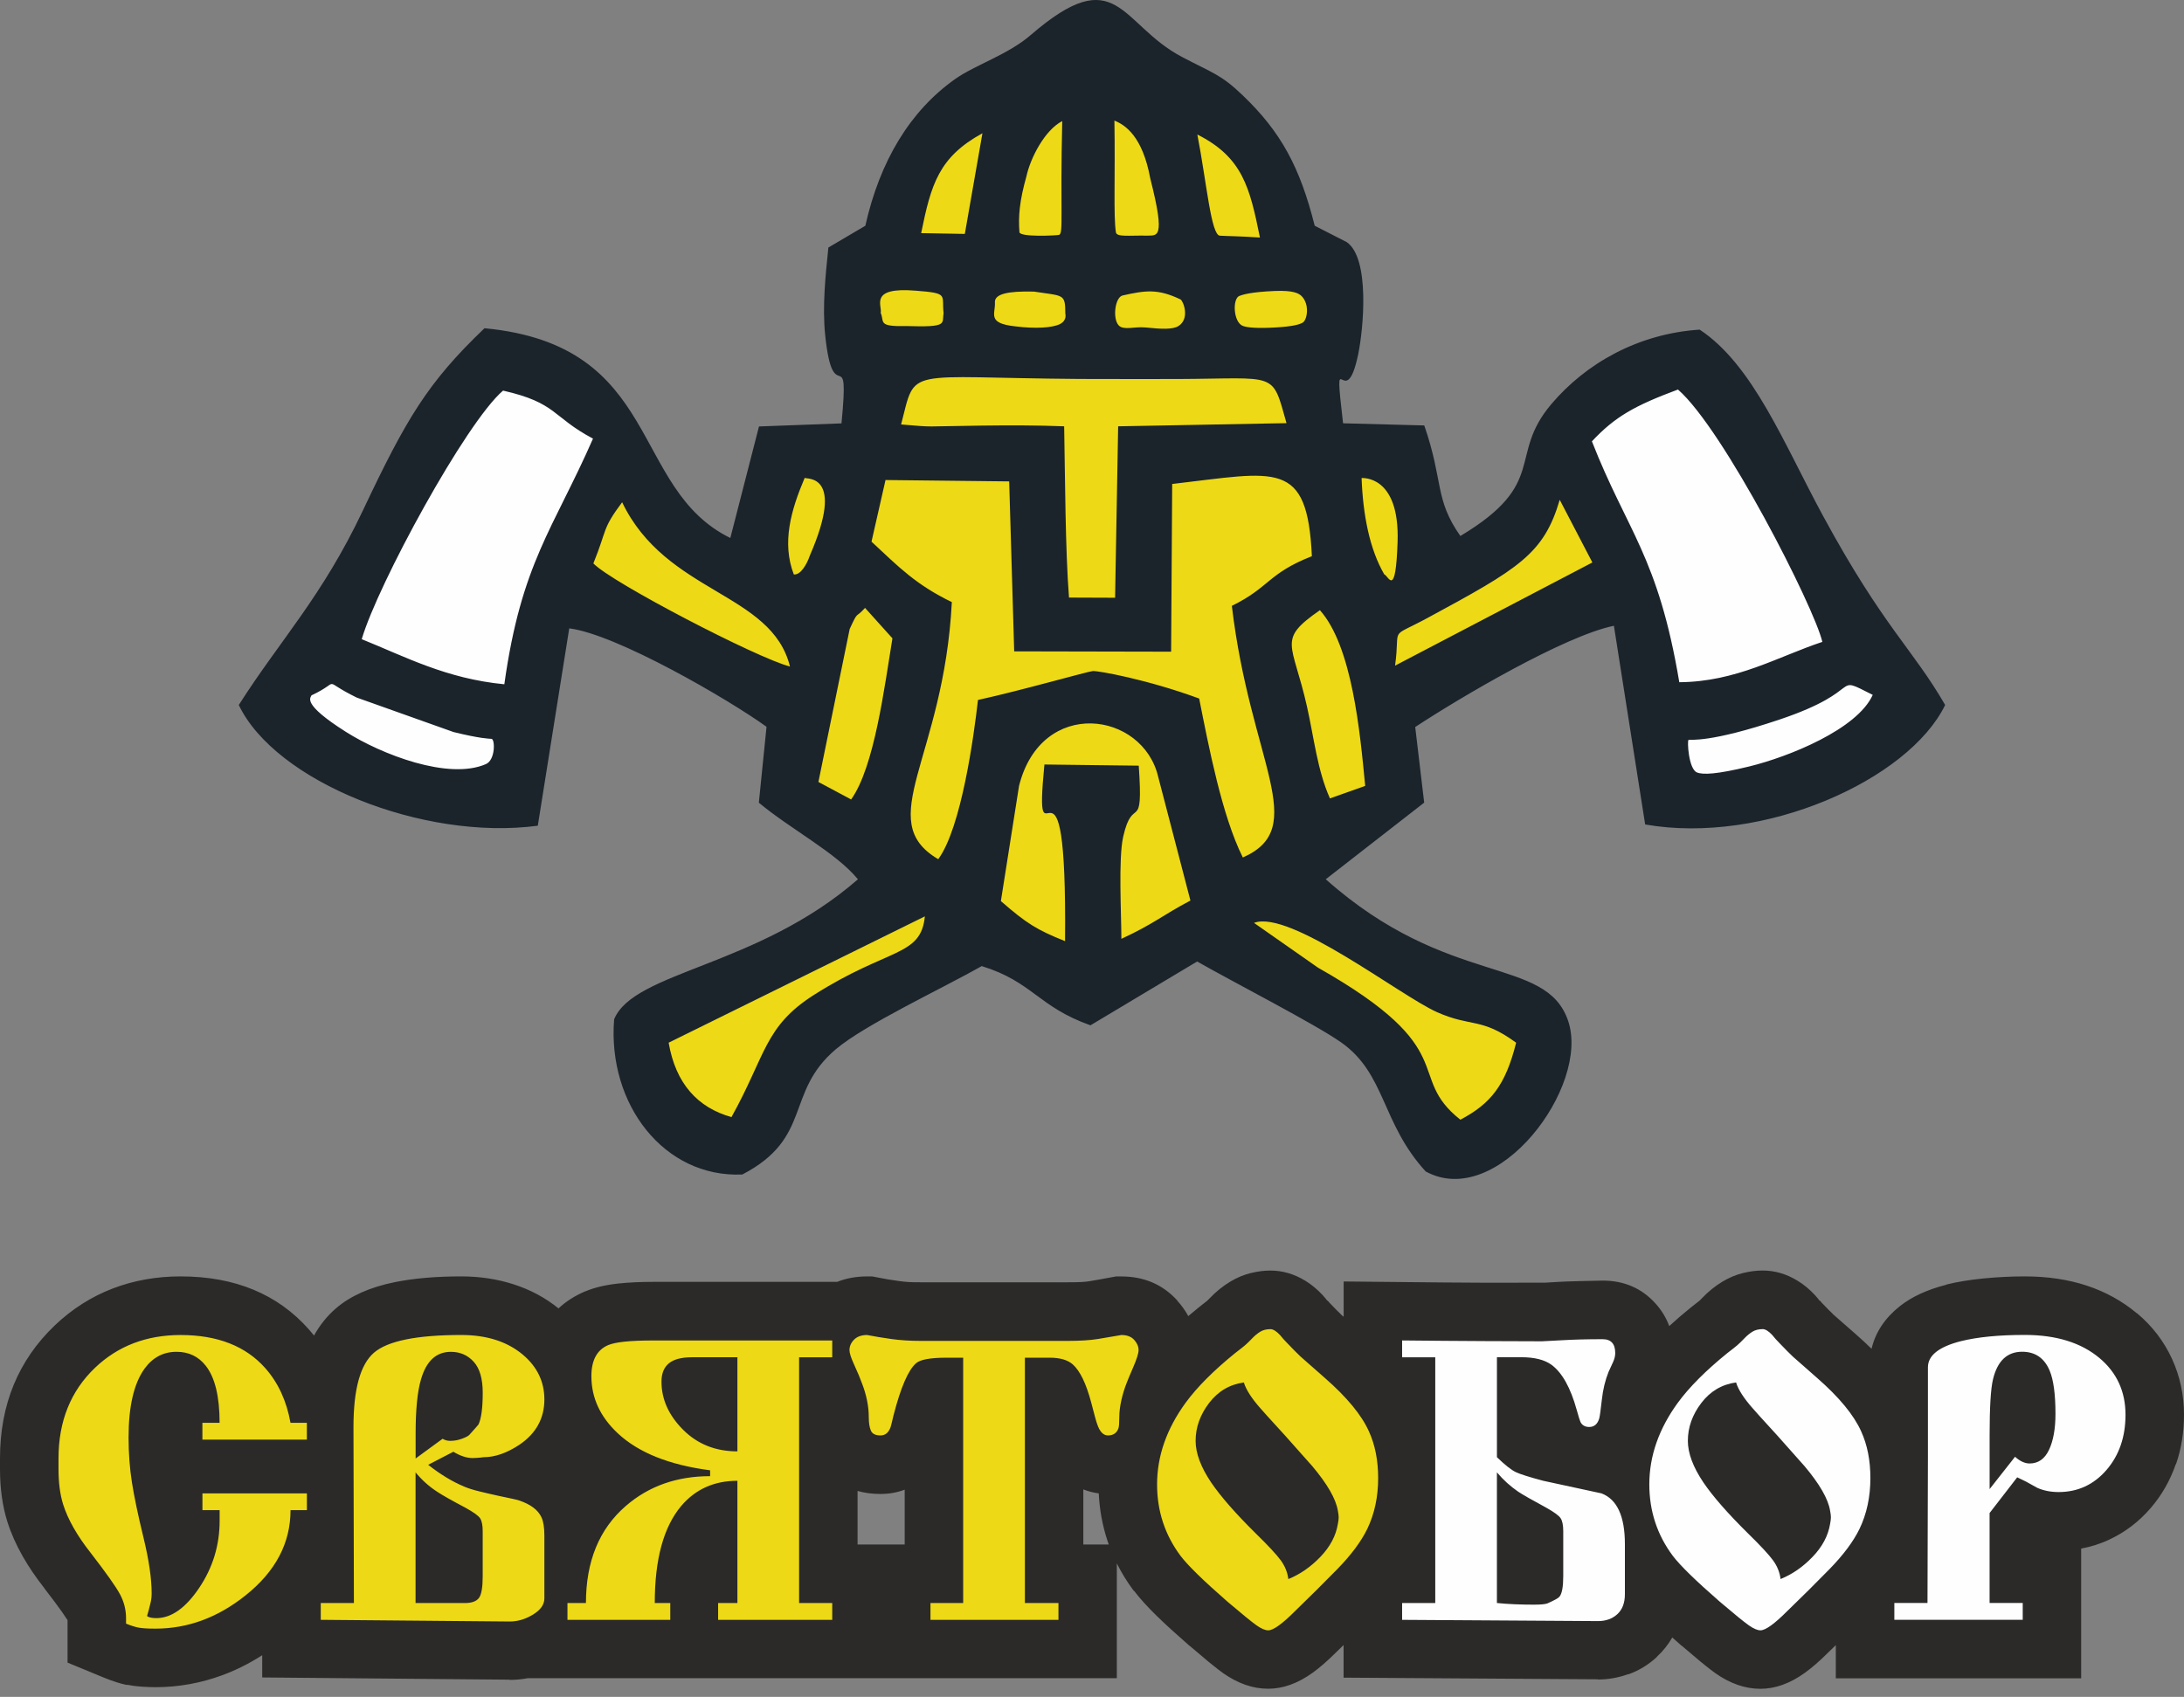
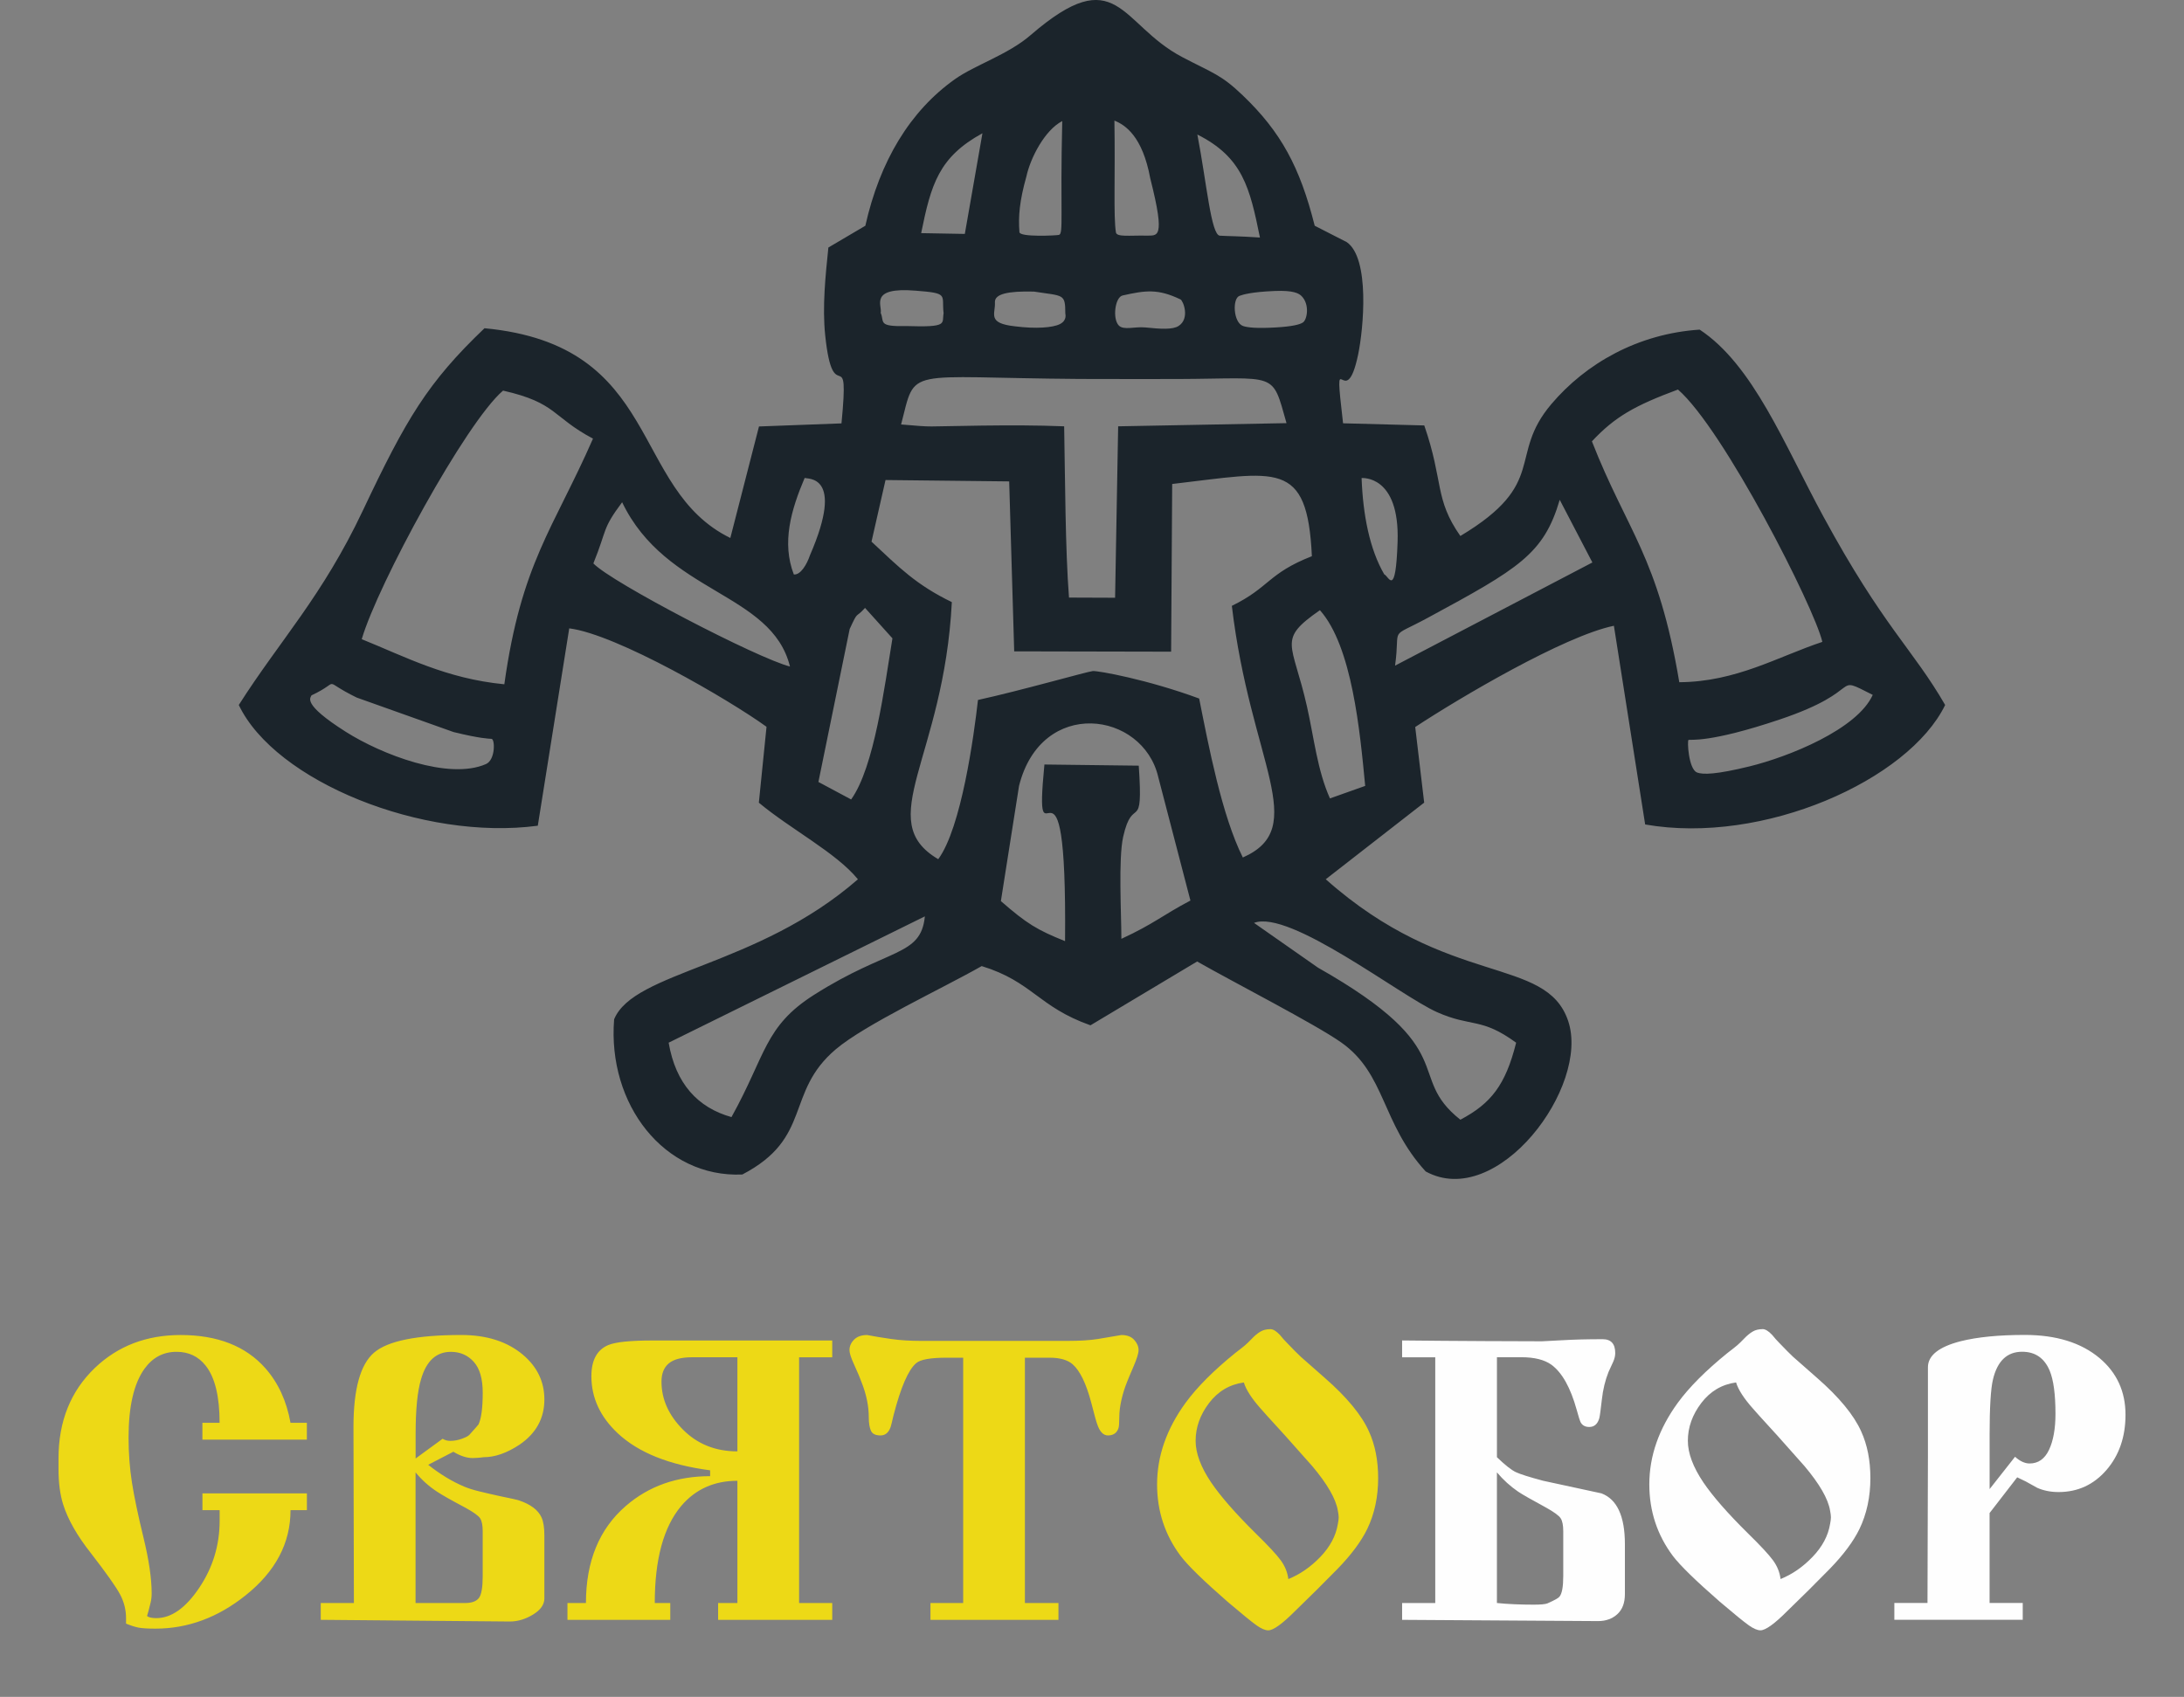
<svg xmlns="http://www.w3.org/2000/svg" width="175" height="136" viewBox="0 0 175 136" fill="none">
  <rect x="0" y="0" width="175" height="136" fill="#808080" stroke="none" />
-   <path d="M21.015 132.658C19.983 133.321 18.918 133.856 17.819 134.261C16.086 134.901 14.296 135.223 12.451 135.223C12.152 135.223 11.789 135.209 11.366 135.183C10.964 135.157 10.567 135.106 10.179 135.029L10.174 135.048C9.642 134.941 9.024 134.743 8.322 134.455L5.413 133.254V129.851C5.317 129.698 5.171 129.481 4.976 129.202C4.611 128.688 4.146 128.064 3.577 127.329L3.581 127.324C2.882 126.433 2.299 125.579 1.832 124.757C1.29 123.805 0.877 122.87 0.588 121.955C0.196 120.703 0 119.295 0 117.734V116.891C0 112.579 1.464 109.023 4.39 106.228C5.77 104.913 7.32 103.926 9.038 103.268C10.722 102.623 12.535 102.3 14.468 102.3C18.816 102.3 22.246 103.717 24.756 106.554C24.895 106.712 25.032 106.875 25.162 107.038C25.639 106.184 26.229 105.453 26.931 104.85C28.086 103.859 29.652 103.163 31.627 102.763C33.154 102.453 34.934 102.3 36.963 102.3C38.438 102.3 39.837 102.511 41.155 102.935C42.498 103.365 43.697 104.01 44.752 104.864C45.342 104.31 46.058 103.852 46.901 103.493H46.92C47.647 103.186 48.537 102.977 49.583 102.867C50.413 102.781 51.317 102.739 52.295 102.739H67.079C67.806 102.448 68.606 102.302 69.477 102.302H69.879L71.15 102.539L72.07 102.677C72.312 102.711 72.563 102.737 72.826 102.753C73.03 102.767 73.348 102.772 73.781 102.772H85.548C86.052 102.772 86.41 102.765 86.62 102.753C86.896 102.737 87.103 102.716 87.238 102.695L88.142 102.539C88.497 102.479 88.021 102.555 89.027 102.376L89.436 102.304H89.852C91.669 102.304 93.166 102.946 94.337 104.231L94.328 104.24C94.685 104.634 94.981 105.048 95.215 105.481C95.48 105.253 95.754 105.025 96.038 104.797L96.737 104.247L96.925 104.057C97.437 103.519 97.992 103.07 98.587 102.714C99.108 102.402 99.654 102.174 100.221 102.03H100.239C100.764 101.899 101.283 101.832 101.792 101.832C102.77 101.832 103.699 102.104 104.587 102.646C105.084 102.949 105.554 103.337 105.988 103.805L106.225 104.08C106.328 104.208 106.283 104.166 106.321 104.205C106.43 104.329 106.253 104.119 106.451 104.315L106.523 104.406L107.078 104.98L107.413 105.304L107.406 105.311L107.664 105.537V102.707L115.646 102.786L119.025 102.807L123.812 102.802L124.885 102.739C125.269 102.716 125.833 102.695 126.575 102.677C127.59 102.651 128.206 102.637 128.422 102.637C130.132 102.637 131.538 103.244 132.637 104.454C133.135 105.001 133.507 105.611 133.753 106.281C134.29 105.788 134.866 105.292 135.482 104.794L136.181 104.245L136.369 104.054C136.881 103.517 137.436 103.067 138.031 102.711C138.551 102.4 139.098 102.172 139.665 102.027H139.683C140.208 101.897 140.727 101.829 141.235 101.829C142.214 101.829 143.143 102.102 144.031 102.644C144.528 102.946 144.998 103.335 145.432 103.803L145.669 104.077C145.771 104.205 145.727 104.164 145.764 104.203C145.874 104.327 145.697 104.117 145.895 104.313L145.967 104.403L146.522 104.978L146.857 105.302L146.85 105.309L148.678 106.912C149.141 107.317 149.569 107.713 149.964 108.101C150.277 106.777 151.032 105.641 152.227 104.69C153.173 103.938 154.414 103.363 155.95 102.97L155.968 102.951C156.823 102.737 157.82 102.574 158.959 102.462C160.065 102.353 161.162 102.3 162.247 102.3C165.868 102.3 168.858 103.284 171.215 105.25H171.233C172.458 106.279 173.394 107.501 174.04 108.911C174.679 110.307 175 111.799 175 113.389C175 114.794 174.786 116.114 174.361 117.347H174.342C173.889 118.662 173.215 119.84 172.321 120.878C171.375 121.969 170.276 122.807 169.019 123.389L169.021 123.396C168.294 123.731 167.541 123.97 166.76 124.115V134.513H147.101V131.853L146.452 132.481C145.79 133.14 145.181 133.668 144.626 134.068C143.436 134.925 142.246 135.353 141.059 135.353C139.832 135.353 138.621 134.932 137.427 134.087C137.192 133.919 136.813 133.626 136.295 133.203C136.102 133.044 135.603 132.623 134.778 131.92L134.722 131.883L133.995 131.241C133.667 131.816 133.253 132.334 132.749 132.798L132.758 132.807C132.082 133.428 131.32 133.894 130.476 134.194L130.472 134.178C129.672 134.464 128.864 134.608 128.046 134.608L128.027 134.59L107.659 134.459V131.848L107.011 132.476C106.348 133.135 105.74 133.663 105.184 134.064C103.994 134.92 102.805 135.348 101.617 135.348C100.39 135.348 99.18 134.927 97.985 134.082C97.751 133.915 97.372 133.621 96.853 133.198C96.661 133.04 96.161 132.618 95.336 131.916L95.28 131.878C94.228 130.959 93.368 130.175 92.71 129.533C91.943 128.783 91.33 128.108 90.874 127.506L90.837 127.487C90.317 126.789 89.866 126.06 89.489 125.302V134.503H42.279C41.803 134.594 41.327 134.638 40.853 134.638L40.815 134.62L21.01 134.443V132.644L21.015 132.658ZM68.715 119.495V123.787H72.491V119.393C71.889 119.623 71.243 119.737 70.553 119.737C69.884 119.737 69.27 119.656 68.713 119.495H68.715ZM88.044 119.691C87.612 119.635 87.198 119.528 86.805 119.372V123.787H88.843L88.734 123.47C88.335 122.255 88.104 120.996 88.042 119.693L88.044 119.691Z" fill="#2B2A29" />
  <path d="M24.589 115.381H16.218V114.034H17.596C17.596 111.923 17.227 110.398 16.481 109.454C15.898 108.714 15.119 108.344 14.15 108.344C13.091 108.344 12.24 108.793 11.585 109.691C10.727 110.88 10.302 112.721 10.302 115.213C10.302 116.47 10.393 117.671 10.572 118.816C10.751 119.961 11.06 121.432 11.496 123.226C11.933 125.023 12.152 126.514 12.152 127.704C12.152 127.974 12.124 128.22 12.068 128.444C12.012 128.667 11.961 128.87 11.917 129.049L11.782 129.521C11.917 129.633 12.163 129.689 12.521 129.689C13.732 129.689 14.88 128.874 15.967 127.254C17.055 125.632 17.599 123.843 17.599 121.883C17.599 121.497 17.599 121.215 17.599 121.036H16.221V119.689H24.591V121.036H23.28C23.28 123.673 22.081 125.947 19.683 127.86C17.464 129.638 15.054 130.531 12.454 130.531C11.826 130.531 11.373 130.503 11.092 130.447C10.811 130.392 10.481 130.284 10.1 130.129V129.691C10.1 129.018 9.937 128.379 9.612 127.771C9.287 127.166 8.508 126.065 7.276 124.471C6.177 123.079 5.438 121.779 5.057 120.566C4.811 119.779 4.688 118.837 4.688 117.739V116.896C4.688 113.91 5.664 111.488 7.613 109.624C9.451 107.873 11.738 106.998 14.471 106.998C17.429 106.998 19.692 107.885 21.261 109.658C22.293 110.827 22.964 112.284 23.278 114.036H24.589V115.383V115.381ZM28.358 128.479L28.323 114.371C28.323 111.341 28.871 109.354 29.971 108.411C31.07 107.469 33.4 106.996 36.963 106.996C39.003 106.996 40.651 107.524 41.906 108.583C43.049 109.554 43.62 110.743 43.62 112.163C43.62 113.673 42.958 114.878 41.636 115.781C40.627 116.454 39.663 116.791 38.745 116.791C38.589 116.815 38.42 116.831 38.241 116.843C38.062 116.854 37.939 116.859 37.871 116.859C37.402 116.859 36.886 116.691 36.326 116.354L34.309 117.399C35.273 118.162 36.238 118.746 37.2 119.149C37.514 119.284 37.922 119.412 38.427 119.535C38.931 119.658 39.44 119.777 39.956 119.889C40.941 120.091 41.492 120.215 41.603 120.259C42.524 120.573 43.116 121.022 43.386 121.606C43.544 121.944 43.62 122.437 43.62 123.089V127.029V128.106C43.62 128.6 43.318 129.032 42.712 129.402C42.108 129.772 41.485 129.959 40.857 129.959L25.702 129.824V128.476H28.358V128.479ZM33.3 128.479H37.256C37.799 128.479 38.169 128.344 38.376 128.074C38.578 127.804 38.678 127.22 38.678 126.324V122.721C38.678 122.251 38.61 121.907 38.476 121.695C38.341 121.481 37.943 121.197 37.288 120.836C36.184 120.252 35.429 119.826 35.025 119.556C34.369 119.13 33.798 118.614 33.298 118.008V128.479H33.3ZM33.3 116.896L35.464 115.314C35.65 115.425 35.85 115.481 36.075 115.481C36.389 115.481 36.703 115.425 37.005 115.314C37.314 115.202 37.509 115.099 37.597 115.011C38.046 114.511 38.297 114.231 38.343 114.164C38.566 113.687 38.68 112.844 38.68 111.627C38.68 110.499 38.438 109.668 37.957 109.142C37.476 108.609 36.865 108.346 36.126 108.346C34.96 108.346 34.165 109.074 33.74 110.533C33.449 111.499 33.303 112.958 33.303 114.911C33.303 115.269 33.303 115.614 33.303 115.937C33.303 116.263 33.303 116.582 33.303 116.896H33.3ZM66.686 107.436V108.783H64.03V128.479H66.686V129.826H57.542V128.479H59.087V118.681C57.228 118.681 55.725 119.354 54.582 120.701C53.169 122.384 52.465 124.976 52.465 128.479H53.708V129.826H45.47V128.479H46.95C46.95 125.134 48.015 122.542 50.143 120.701C51.981 119.107 54.233 118.311 56.901 118.311V117.841C53.629 117.415 51.163 116.426 49.504 114.878C48.091 113.554 47.387 112.028 47.387 110.298C47.387 109.018 47.836 108.188 48.733 107.806C49.316 107.559 50.504 107.436 52.297 107.436H66.686ZM59.087 116.324V108.781H55.458C54.605 108.781 53.984 108.944 53.592 109.27C53.199 109.596 53.004 110.084 53.004 110.734C53.004 112.149 53.58 113.433 54.735 114.59C55.89 115.746 57.34 116.324 59.087 116.324ZM77.178 128.479V108.816H75.833C74.555 108.816 73.748 108.963 73.411 109.253C72.784 109.786 72.177 111.185 71.596 113.44C71.462 114.017 71.383 114.331 71.362 114.378C71.204 114.82 70.936 115.046 70.555 115.046C70.151 115.046 69.893 114.918 69.782 114.66C69.67 114.401 69.614 114.048 69.614 113.598C69.614 112.7 69.424 111.769 69.043 110.803C68.952 110.533 68.74 110.028 68.404 109.288C68.18 108.795 68.067 108.434 68.067 108.211C68.067 107.897 68.19 107.615 68.436 107.368C68.682 107.122 69.031 106.998 69.48 106.998C70.063 107.11 70.706 107.217 71.413 107.317C72.119 107.417 72.909 107.469 73.783 107.469H74.926H84.407H85.551C86.536 107.469 87.345 107.417 87.972 107.317C88.6 107.217 89.227 107.11 89.854 106.998C90.303 106.998 90.644 107.126 90.879 107.385C91.114 107.643 91.232 107.918 91.232 108.211C91.232 108.458 91.093 108.907 90.812 109.558C90.531 110.21 90.359 110.624 90.291 110.803C90.112 111.253 89.966 111.723 89.854 112.218C89.743 112.712 89.687 113.173 89.687 113.598C89.687 114.048 89.664 114.338 89.62 114.473C89.485 114.855 89.206 115.046 88.778 115.046C88.397 115.046 88.107 114.732 87.905 114.108C87.837 113.929 87.682 113.361 87.435 112.402C87.031 110.883 86.538 109.866 85.955 109.349C85.551 108.995 84.935 108.816 84.105 108.816H83.501H82.123V128.479H84.812V129.826H74.557V128.479H77.178ZM101.789 106.526C102.012 106.526 102.27 106.684 102.563 106.998C102.742 107.222 102.933 107.436 103.135 107.638C103.627 108.155 103.992 108.52 104.227 108.739C104.462 108.953 105.108 109.519 106.16 110.44C107.931 111.988 109.107 113.419 109.69 114.722C110.183 115.8 110.429 117.052 110.429 118.465C110.429 119.968 110.139 121.332 109.555 122.544C109.063 123.554 108.261 124.627 107.153 125.765C106.044 126.898 104.917 128.015 103.774 129.121C102.742 130.154 102.026 130.668 101.622 130.668C101.376 130.668 101.062 130.533 100.681 130.264C100.3 129.994 99.526 129.365 98.362 128.374C96.433 126.691 95.178 125.467 94.597 124.699C93.342 123.017 92.715 121.108 92.715 118.97C92.715 116.703 93.477 114.52 95.002 112.428C95.922 111.171 97.244 109.847 98.968 108.448C99.349 108.157 99.612 107.95 99.758 107.825C99.905 107.701 100.088 107.522 100.314 107.287C100.537 107.052 100.762 106.866 100.985 106.731C101.208 106.596 101.478 106.528 101.792 106.528L101.789 106.526ZM99.67 110.801C98.527 110.957 97.597 111.509 96.879 112.451C96.161 113.394 95.803 114.404 95.803 115.481C95.803 116.468 96.217 117.58 97.046 118.814C97.809 119.935 98.996 121.294 100.611 122.889C101.62 123.875 102.291 124.599 102.628 125.06C102.965 125.521 103.165 126.019 103.232 126.559C104.174 126.177 105.031 125.581 105.805 124.774C106.579 123.966 107.043 123.091 107.199 122.149C107.243 121.925 107.267 121.744 107.267 121.611C107.267 121.476 107.243 121.297 107.199 121.073C107.043 120.131 106.358 118.942 105.147 117.503C104.183 116.426 103.456 115.607 102.963 115.046C101.731 113.698 101.081 112.982 101.013 112.891C100.295 112.083 99.847 111.388 99.668 110.803L99.67 110.801Z" fill="#EDD916" />
  <path d="M112.349 107.433C114.5 107.457 116.72 107.473 119.006 107.485C121.293 107.496 122.806 107.501 123.545 107.501C123.679 107.501 124.216 107.473 125.157 107.417C126.098 107.361 127.186 107.333 128.418 107.333C129.089 107.333 129.426 107.703 129.426 108.443C129.426 108.667 129.37 108.904 129.259 109.151C129.147 109.397 129.024 109.667 128.889 109.958C128.62 110.631 128.441 111.373 128.353 112.181C128.262 112.988 128.195 113.482 128.15 113.661C128.016 114.133 127.746 114.368 127.344 114.368C127.007 114.368 126.772 114.233 126.638 113.963C126.593 113.873 126.491 113.549 126.335 112.986C125.843 111.213 125.169 110.012 124.318 109.384C123.758 108.979 122.952 108.778 121.897 108.778H121.158H119.947V116.791C120.598 117.419 121.102 117.817 121.46 117.987C121.818 118.155 122.548 118.385 123.645 118.678C125.192 119.016 126.749 119.351 128.318 119.688C129.573 120.161 130.2 121.518 130.2 123.763V127.771C130.2 128.467 129.998 129 129.596 129.37C129.191 129.74 128.676 129.926 128.048 129.926L112.349 129.826V128.478H115.005V108.783H112.349V107.436V107.433ZM119.947 128.476C120.373 128.52 120.837 128.555 121.349 128.576C121.865 128.599 122.373 128.609 122.889 128.609C123.445 128.609 123.814 128.576 123.988 128.509C124.548 128.262 124.869 128.083 124.957 127.971C125.16 127.724 125.26 127.173 125.26 126.321V122.718C125.26 122.248 125.192 121.904 125.057 121.692C124.923 121.478 124.537 121.194 123.891 120.833C122.731 120.205 121.985 119.779 121.648 119.553C121.026 119.128 120.454 118.611 119.945 118.006V128.476H119.947ZM141.231 106.523C141.454 106.523 141.712 106.682 142.005 106.996C142.184 107.219 142.374 107.433 142.576 107.636C143.069 108.152 143.434 108.518 143.669 108.737C143.903 108.951 144.549 109.516 145.602 110.438C147.373 111.985 148.549 113.417 149.132 114.72C149.624 115.797 149.871 117.049 149.871 118.462C149.871 119.965 149.58 121.329 148.997 122.542C148.504 123.552 147.703 124.624 146.594 125.762C145.486 126.896 144.359 128.013 143.215 129.118C142.184 130.152 141.468 130.666 141.064 130.666C140.817 130.666 140.504 130.531 140.122 130.261C139.741 129.991 138.968 129.363 137.803 128.371C135.875 126.689 134.62 125.465 134.039 124.697C132.784 123.014 132.157 121.106 132.157 118.967C132.157 116.7 132.919 114.517 134.443 112.425C135.363 111.168 136.686 109.844 138.41 108.446C138.791 108.155 139.054 107.948 139.2 107.822C139.346 107.699 139.53 107.519 139.755 107.284C139.978 107.049 140.204 106.863 140.427 106.728C140.65 106.593 140.92 106.526 141.233 106.526L141.231 106.523ZM139.112 110.798C137.968 110.954 137.039 111.506 136.321 112.448C135.603 113.391 135.245 114.401 135.245 115.478C135.245 116.465 135.659 117.578 136.488 118.811C137.25 119.933 138.438 121.292 140.053 122.886C141.061 123.873 141.733 124.596 142.07 125.057C142.407 125.518 142.607 126.016 142.674 126.556C143.615 126.174 144.473 125.579 145.246 124.771C146.02 123.963 146.485 123.088 146.641 122.146C146.685 121.923 146.708 121.741 146.708 121.608C146.708 121.473 146.685 121.294 146.641 121.071C146.485 120.128 145.8 118.939 144.589 117.501C143.624 116.423 142.897 115.604 142.404 115.043C141.173 113.696 140.522 112.979 140.455 112.888C139.737 112.081 139.288 111.385 139.109 110.801L139.112 110.798ZM159.422 121.269V128.474H162.078V129.821H151.79V128.474H154.446L154.481 116.756V109.584C154.481 108.641 155.355 107.945 157.102 107.496C158.448 107.159 160.16 106.991 162.245 106.991C164.755 106.991 166.751 107.608 168.229 108.844C169.618 110.012 170.313 111.527 170.313 113.389C170.313 115.162 169.804 116.637 168.789 117.815C167.769 118.993 166.49 119.584 164.95 119.584C164.322 119.584 163.755 119.472 163.242 119.246C162.837 119.023 162.535 118.853 162.333 118.741L161.634 118.404L159.422 121.266V121.269ZM159.422 119.349L161.462 116.756C161.859 117.115 162.252 117.294 162.628 117.294C163.323 117.294 163.839 116.928 164.185 116.2C164.527 115.471 164.701 114.51 164.701 113.321C164.701 111.75 164.545 110.594 164.236 109.854C163.811 108.844 163.077 108.339 162.029 108.339C160.825 108.339 160.044 109.079 159.693 110.561C159.514 111.301 159.424 112.795 159.424 115.039V119.349H159.422Z" fill="#FEFEFE" />
-   <path fill-rule="evenodd" clip-rule="evenodd" d="M28.806 62.195L21.533 56.384L28.52 46.849L39.472 27.78L47.603 32.446L52.548 40.261L60.517 45.457L61.906 35.923L69.424 35.35L69.382 28.024L68.073 21.273L73.446 14.44L84.152 5.52L97.146 8.629L104.42 19.965L106.953 26.144L105.93 31.136L106.748 36.209L112.674 37.11L115.044 45.948L122.685 41.776L127.221 33.1L136.088 28.066L153.496 57.161L143.894 62.767L134.659 64.322L130 47.259L111.368 56.549L111.735 63.956L102.663 71.036L122.276 81.103L122.438 86.218L115.207 92.153L108.872 81.185L94.572 75.211L87.788 79.877L77.778 74.638L63.517 82.576L58.613 91.376L52.158 85.932L52.281 82.248L72.345 70.831C72.345 70.831 62.252 62.278 62.661 62.728C63.07 63.177 62.947 56.221 62.947 56.221L46.562 48.364L41.782 55.913L40.699 64.547L28.808 62.195H28.806Z" fill="#EDD916" />
-   <path fill-rule="evenodd" clip-rule="evenodd" d="M21.561 57.154L32.25 62.877L40.771 63.949L43.748 48.478L50.073 36.353L46.037 31.334L37.906 29.409L25.934 51.999L21.561 57.154Z" fill="#FEFEFE" stroke="#2B2A29" stroke-width="0.756" stroke-miterlimit="22.926" />
-   <path fill-rule="evenodd" clip-rule="evenodd" d="M153.282 57.154L142.592 62.877L134.071 63.949L131.094 48.478L124.769 36.353L128.805 31.334L136.936 29.409L148.911 51.999L153.282 57.154Z" fill="#FEFEFE" stroke="#2B2A29" stroke-width="0.756" stroke-miterlimit="22.926" />
  <path fill-rule="evenodd" clip-rule="evenodd" d="M100.483 73.966C103.344 72.879 112.195 79.805 115.137 81.117C117.916 82.355 118.669 81.51 121.486 83.57C120.63 86.98 119.464 88.446 117.017 89.742C112.527 86.186 117.342 84.201 105.607 77.554L100.483 73.968V73.966ZM58.613 89.532C55.908 88.778 54.138 86.847 53.578 83.568L74.108 73.444C73.788 76.691 71.213 75.932 65.227 79.735C61.244 82.267 61.379 84.557 58.613 89.53V89.532ZM85.341 75.43C83.113 74.536 82.286 74.04 80.199 72.22L81.654 62.986C83.441 55.86 91.585 57 92.81 62.281L95.387 72.176C93.142 73.356 92.482 74.031 89.854 75.246C89.852 73.233 89.606 68.825 89.996 67.075C90.775 63.589 91.634 66.996 91.246 61.366L83.687 61.273C82.76 70.845 85.506 57.347 85.341 75.43ZM135.298 59.302C135.468 59.251 136.971 59.56 142.599 57.668C149.657 55.294 146.661 53.975 150.059 55.693C148.818 58.453 143.324 60.656 140.173 61.427C137.548 62.067 136.448 62.104 135.972 61.908C135.296 61.634 135.18 59.339 135.298 59.302ZM24.96 55.73C27.495 54.545 25.571 54.436 28.585 55.909L36.34 58.671C38.464 59.195 39.187 59.204 39.384 59.216C39.67 59.234 39.705 60.903 38.94 61.238C35.943 62.551 30.561 60.461 27.716 58.657C24.126 56.384 24.904 55.923 24.96 55.73ZM105.763 48.904C108.342 51.801 108.974 58.622 109.39 62.988L106.567 63.991C105.558 61.745 105.289 59.134 104.729 56.64C103.56 51.434 102.3 51.313 105.763 48.904ZM68.201 64.075L65.578 62.672L68.083 50.414C68.801 48.857 68.496 49.632 69.314 48.722L71.51 51.161C70.869 55.055 70.065 61.469 68.201 64.073V64.075ZM111.784 53.349C112.239 50.065 111.184 51.259 114.405 49.516C121.69 45.574 123.7 44.413 124.978 40.058L127.595 45.08L111.784 53.349ZM47.545 45.157C48.672 42.379 48.217 42.441 49.85 40.254C53.378 47.601 61.825 47.45 63.3 53.421C60.707 52.763 49.014 46.691 47.547 45.157H47.545ZM69.832 43.412L70.955 38.473L80.864 38.583L81.266 52.204L93.84 52.23L93.925 38.79C102.321 37.822 104.752 36.788 105.119 44.578C101.594 45.958 101.736 47.077 98.706 48.557C100.183 61.085 105.022 66.335 99.586 68.725C97.909 65.378 96.849 59.814 96.087 55.986C91.964 54.464 87.979 53.745 87.561 53.784C87.126 53.824 81.774 55.355 78.363 56.1C78.04 58.969 77.032 66.346 75.18 68.862C69.923 65.767 75.626 60.805 76.269 48.257C73.425 46.879 72.073 45.504 69.837 43.416L69.832 43.412ZM63.609 46.044C62.624 43.495 63.384 40.875 64.478 38.301C64.62 38.427 67.76 37.915 64.901 44.503C64.648 45.248 64.146 46.097 63.609 46.041V46.044ZM109.1 38.315C109.104 38.318 112.17 38.022 111.986 43.442C111.83 48.003 111.277 46.169 110.917 46.032C109.741 44.008 109.211 41.261 109.102 38.315H109.1ZM40.411 54.843C35.75 54.394 32.466 52.632 28.985 51.229C30.261 46.858 37.327 33.852 40.309 31.306C44.654 32.295 44.199 33.393 47.515 35.155C44.348 42.383 41.768 45.113 40.411 54.845V54.843ZM127.558 35.371C129.407 33.395 130.983 32.511 134.452 31.22C138.11 34.398 145.369 48.653 146.022 51.445C142.467 52.625 139.128 54.648 134.559 54.678C132.863 44.571 130.372 42.574 127.558 35.374V35.371ZM72.203 34.019C73.425 29.323 72.3 30.272 86.508 30.372C89.122 30.372 91.741 30.389 94.353 30.377C102.412 30.345 101.894 29.7 103.086 33.914L89.596 34.168L89.35 47.908L85.657 47.894C85.358 44.061 85.346 38.255 85.269 34.168C83.057 34.08 80.882 34.082 78.668 34.11C73.706 34.173 75.075 34.259 72.201 34.019H72.203ZM102.221 26.244C100.711 26.332 99.97 26.253 99.607 26.13C98.817 25.858 98.733 23.924 99.317 23.712C99.579 23.616 100.246 23.4 102.138 23.321C103.651 23.258 104.078 23.516 104.294 23.731C104.959 24.396 104.747 25.634 104.39 25.853C104.139 26.007 103.599 26.163 102.221 26.244ZM91.762 26.244C90.925 26.158 90.033 26.495 89.643 26.083C89.127 25.539 89.345 23.819 89.952 23.682C91.788 23.27 92.778 23.128 94.592 23.998C94.816 24.119 95.362 25.532 94.437 26.125C93.97 26.425 93.047 26.377 91.76 26.242L91.762 26.244ZM81.34 26.155C79.042 25.904 79.785 25.155 79.72 24.203C79.718 23.572 80.715 23.316 82.85 23.37C85.246 23.738 85.355 23.523 85.362 25.127C85.351 25.134 85.541 25.66 84.935 25.972C84.347 26.272 82.983 26.363 81.342 26.155H81.34ZM72.616 26.135C70.293 26.181 70.888 25.816 70.569 25.076C70.713 24.512 69.593 22.981 73.383 23.298C76.076 23.505 75.433 23.626 75.609 25.106C75.461 25.934 76.032 26.244 72.616 26.132V26.135ZM91.836 18.885C90.491 18.86 89.48 19.013 89.417 18.625C89.21 17.335 89.369 14.133 89.296 9.665C90.168 10.016 91.548 10.922 92.169 14.301C93.447 19.325 92.698 18.834 91.836 18.888V18.885ZM81.686 18.606C81.586 17.347 81.691 16.107 82.246 14.133C82.562 12.676 83.703 10.433 85.116 9.704C84.937 17.126 85.232 18.727 84.853 18.827C84.665 18.876 81.712 19.025 81.686 18.606ZM100.957 19.037C99.249 18.922 98.427 18.932 97.748 18.89C97.039 18.848 96.689 14.654 95.942 10.782C99.575 12.611 100.142 15.034 100.957 19.037ZM73.811 18.685C74.606 14.764 75.224 12.597 78.721 10.68L77.31 18.748L73.811 18.685ZM69.34 18.092L66.377 19.837C66.145 22.074 65.884 24.578 66.119 26.849C66.765 33.088 68.092 27.021 67.427 33.933L60.816 34.18L58.52 43.118C50.424 39.146 53.12 27.659 38.822 26.307C34.26 30.663 32.552 33.563 29.078 40.912C25.813 47.819 22.451 51.289 19.134 56.502C22.051 62.627 33.886 67.41 43.093 66.179L45.612 50.361C49.425 50.838 58.444 56.095 61.42 58.25L60.805 64.333C63.358 66.463 67.007 68.343 68.743 70.473C60.688 77.505 50.796 77.836 49.209 81.694C48.665 88.513 53.224 94.41 59.482 94.133C65.136 91.187 62.877 87.568 66.965 84.101C69.328 82.097 75.551 79.204 78.661 77.429C82.732 78.681 83.19 80.694 87.377 82.176L95.924 77.061C98.85 78.73 105.377 82.076 107.466 83.547C111.042 86.062 110.678 89.998 114.238 93.889C119.982 97.033 127.432 87.07 125.652 81.82C123.867 76.554 116.087 79.23 106.23 70.47L114.117 64.329L113.399 58.269C116.943 55.934 125.322 50.98 129.319 50.154L131.824 66.079C141.284 67.74 152.94 62.516 155.861 56.502C153.273 52.013 150.912 50.256 146.099 41.389C142.955 35.597 140.487 29.26 136.193 26.419C131.241 26.744 127.067 29.132 124.309 32.385C120.772 36.553 124.118 38.706 117.015 42.958C114.921 39.963 115.688 38.62 114.124 34.098L107.617 33.926C106.802 26.921 107.778 33.416 108.826 28.411C109.256 26.351 109.785 20.694 107.91 19.404L105.345 18.092C104.162 13.386 102.637 10.568 99.572 7.636C97.823 5.962 97.225 5.886 94.727 4.573C89.71 1.936 89.575 -3.228 82.576 2.818C80.754 4.391 78.138 5.199 76.527 6.339C72.921 8.89 70.499 12.911 69.338 18.094L69.34 18.092Z" fill="#1B242B" />
</svg>